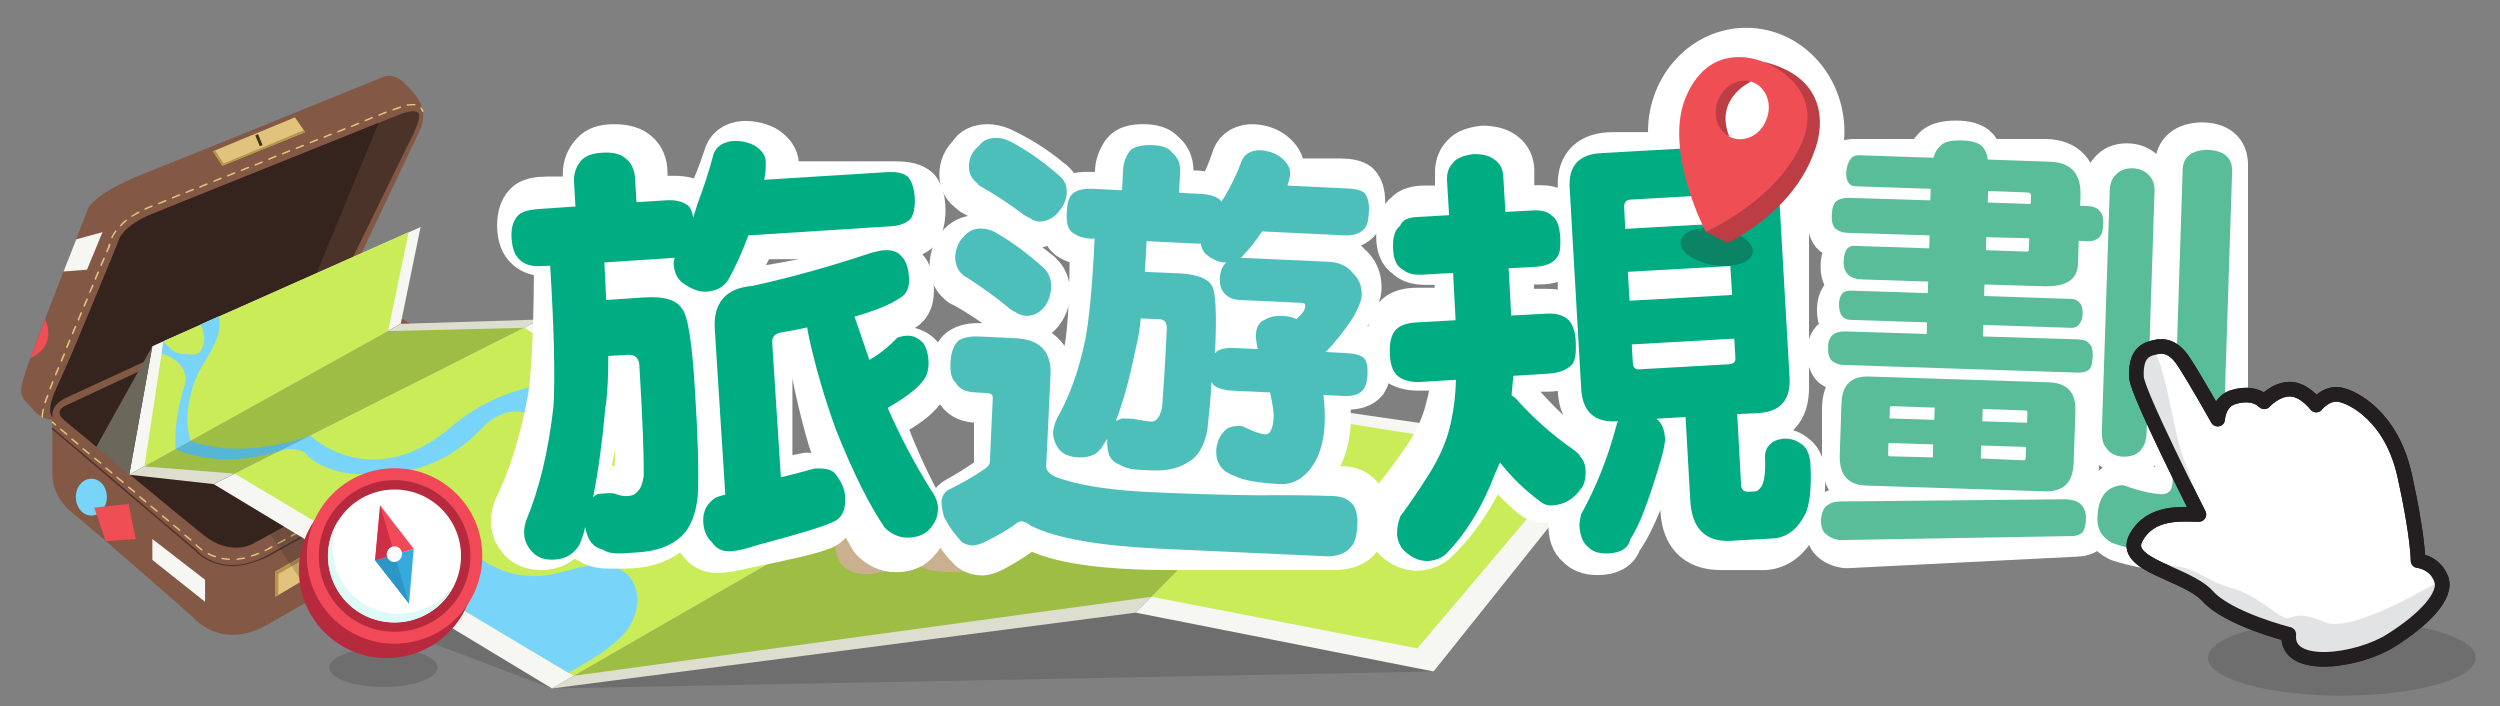
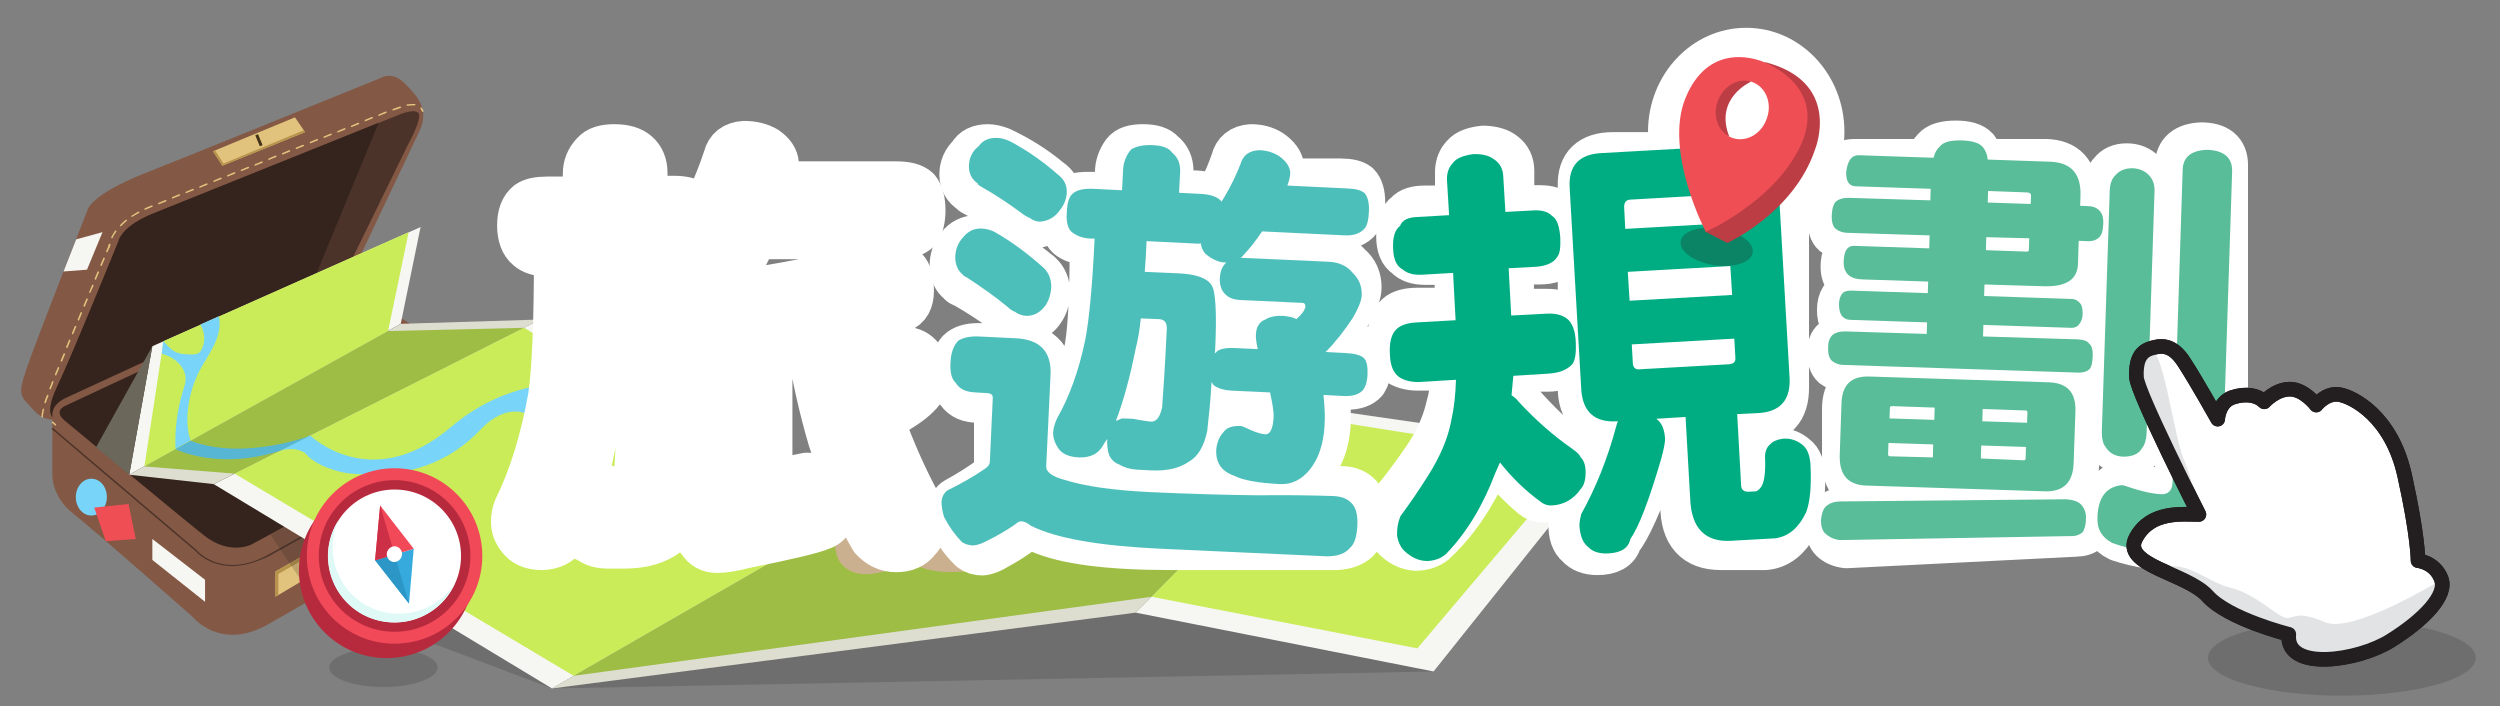
<svg xmlns="http://www.w3.org/2000/svg" version="1.1" id="Layer_1" x="0px" y="0px" viewBox="0 0 692.5 195.6" style="enable-background:new 0 0 692.5 195.6;" xml:space="preserve">
  <rect x="0" y="0" width="692.5" height="195.6" fill="#808080" stroke="none" />
  <style type="text/css">
	.st0{opacity:0.19;fill:#262320;enable-background:new    ;}
	.st1{fill:#FFFFFF;}
	.st2{fill:#835844;}
	.st3{fill:#4C3329;}
	.st4{fill:#35241D;}
	.st5{fill:#E1C37D;}
	.st6{fill:#F6F6F2;}
	.st7{fill:#EF4E55;}
	.st8{fill:#78D5F9;}
	.st9{fill:#B7934B;}
	.st10{fill:#604A23;}
	.st11{fill:#443317;}
	.st12{fill:#DDDDD0;}
	.st13{fill:#6B685B;}
	.st14{fill:#CAEC58;}
	.st15{fill:#9EBD44;}
	.st16{fill:#CBB08F;}
	.st17{fill:#F5E4BB;}
	.st18{fill:#57B6D3;}
	.st19{fill:#FFFFFF;stroke:#FFFFFF;stroke-width:12;stroke-linecap:round;stroke-linejoin:round;stroke-miterlimit:10;}
	.st20{fill:#00AD83;}
	.st21{fill:#4DBFBB;}
	.st22{fill:#58BD98;}
	.st23{opacity:0.3;fill:#262320;enable-background:new    ;}
	.st24{fill:#BD3D44;}
	.st25{fill:#B72A3E;}
	.st26{fill:#F24959;}
	.st27{fill:#DEF9F6;}
	.st28{fill:#36AADD;}
	.st29{fill:#2C97C6;}
	.st30{fill:#CC2F46;}
	.st31{fill:#FFFFFF;stroke:#231F20;stroke-width:4.046;stroke-linecap:round;stroke-linejoin:round;stroke-miterlimit:10;}
	.st32{fill:#E2E3E4;}
	.st33{fill:none;stroke:#231F20;stroke-width:4.046;stroke-linecap:round;stroke-linejoin:round;stroke-miterlimit:10;}
</style>
  <ellipse class="st0" cx="106.2" cy="184.9" rx="15" ry="5.4" />
  <ellipse class="st0" cx="648.7" cy="182.2" rx="37.1" ry="10.5" />
  <ellipse class="st1" cx="483.7" cy="36.5" rx="27.2" ry="28.8" />
  <g>
    <g>
      <g>
        <path class="st2" d="M92.3,81.1l-73.9,34.4c0,0-4.9,2.6-8.9-1.7s-4.6-4.2-2.3-11.2s17-44.3,17-44.3s0.5-4.2,15.9-10.3     s65.6-26.5,65.6-26.5s2.9-1.9,6.4,1.6s7,7.2,4,13.4c-3,6.2-18.9,39.9-18.9,39.9S96.3,79.2,92.3,81.1z" />
        <path class="st3" d="M15.8,116.3c0,0-4.2-0.3,0-9.1c4.2-8.8,17.1-40.4,17.1-40.4s0.6-4.1,9.7-7.7C51.6,55.5,110,32,110,32     s4.3-2,5.8-0.8c1.5,1.2-2.8,8.9-2.8,8.9L93.2,80.6C93.2,80.6,20,114.6,15.8,116.3z" />
        <path class="st4" d="M42.5,59.1c-9,3.6-9.7,7.7-9.7,7.7S20,98.4,15.8,107.2c-4.2,8.8,0,9.1,0,9.1C19,115,64.1,94.1,83.9,84.9     l21-50.9C90.5,39.8,49.9,56.1,42.5,59.1z" />
        <path class="st5" d="M11.7,115.7c-0.1,0-0.2-0.1-0.2-0.1c0,0,0-0.2,0-0.4c0-0.4,0.1-1,0.3-1.8c0-0.1,0.1-0.2,0.3-0.2     s0.2,0.1,0.1,0.3c-0.2,0.9-0.3,1.4-0.3,1.7c0,0.2,0,0.2,0,0.2C11.9,115.5,11.8,115.6,11.7,115.7     C11.7,115.7,11.7,115.7,11.7,115.7z M12.5,111.7C12.4,111.7,12.4,111.7,12.5,111.7c-0.2,0-0.2-0.2-0.2-0.3     c0.2-0.6,0.4-1.3,0.7-1.9c0-0.1,0.2-0.2,0.3-0.1c0.1,0,0.2,0.2,0.1,0.3c-0.3,0.7-0.5,1.3-0.7,1.9     C12.6,111.7,12.5,111.7,12.5,111.7z M13.9,107.9C13.8,107.9,13.8,107.9,13.9,107.9c-0.2-0.1-0.2-0.2-0.2-0.3l0-0.1     c0.2-0.5,0.5-1.1,0.7-1.8c0-0.1,0.2-0.2,0.3-0.1s0.2,0.2,0.1,0.3c-0.3,0.7-0.5,1.4-0.7,1.8l0,0.1C14,107.8,13.9,107.9,13.9,107.9     z M15.4,104C15.4,104,15.4,104,15.4,104c-0.2-0.1-0.2-0.2-0.2-0.3l0.8-1.9c0-0.1,0.2-0.2,0.3-0.1c0.1,0,0.1,0.2,0.1,0.3l-0.8,1.9     C15.6,104,15.5,104,15.4,104z M17,100.2C16.9,100.2,16.9,100.2,17,100.2c-0.2-0.1-0.2-0.2-0.2-0.3l0.8-1.9c0-0.1,0.2-0.2,0.3-0.1     c0.1,0,0.1,0.2,0.1,0.3l-0.8,1.9C17.1,100.2,17,100.2,17,100.2z M18.5,96.4C18.5,96.4,18.5,96.4,18.5,96.4     c-0.2-0.1-0.2-0.2-0.2-0.3l0.8-1.9c0-0.1,0.2-0.2,0.3-0.1c0.1,0,0.1,0.2,0.1,0.3l-0.8,1.9C18.7,96.4,18.6,96.4,18.5,96.4z      M20.1,92.6C20.1,92.6,20.1,92.6,20.1,92.6c-0.2-0.1-0.2-0.2-0.2-0.3l0.8-1.9c0-0.1,0.2-0.2,0.3-0.1c0.1,0,0.2,0.2,0.1,0.3     l-0.8,1.9C20.3,92.6,20.2,92.6,20.1,92.6z M21.7,88.8C21.7,88.8,21.6,88.8,21.7,88.8c-0.2-0.1-0.2-0.2-0.2-0.3l0.8-1.9     c0-0.1,0.2-0.2,0.3-0.1c0.1,0,0.2,0.2,0.1,0.3l-0.8,1.9C21.8,88.8,21.8,88.8,21.7,88.8z M23.3,85C23.2,85,23.2,85,23.3,85     c-0.2-0.1-0.2-0.2-0.2-0.3l0.8-1.9c0-0.1,0.2-0.2,0.3-0.1c0.1,0,0.2,0.2,0.1,0.3l-0.8,1.9C23.4,85,23.3,85,23.3,85z M24.9,81.2     C24.8,81.2,24.8,81.2,24.9,81.2c-0.2-0.1-0.2-0.2-0.2-0.3l0.8-1.9c0-0.1,0.2-0.2,0.3-0.1c0.1,0,0.2,0.2,0.1,0.3L25,81.1     C25,81.2,24.9,81.2,24.9,81.2z M26.4,77.5C26.4,77.5,26.4,77.4,26.4,77.5c-0.2-0.1-0.2-0.2-0.2-0.3l0.8-1.9     c0-0.1,0.2-0.2,0.3-0.1c0.1,0,0.2,0.2,0.1,0.3l-0.8,1.9C26.6,77.4,26.5,77.5,26.4,77.5z M28,73.7C28,73.7,28,73.6,28,73.7     c-0.2-0.1-0.2-0.2-0.2-0.3l0.8-1.9c0-0.1,0.2-0.2,0.3-0.1c0.1,0,0.2,0.2,0.1,0.3l-0.8,1.9C28.2,73.6,28.1,73.7,28,73.7z      M29.6,69.9C29.6,69.9,29.6,69.8,29.6,69.9c-0.2-0.1-0.2-0.2-0.2-0.3l0.3-0.7c0.2-0.5,0.3-0.7,0.3-0.8c0-0.1,0-0.2,0.1-0.4     c0-0.1,0.1-0.2,0.3-0.2s0.2,0.1,0.2,0.3c-0.1,0.3-0.1,0.4-0.1,0.4h0c0,0.1-0.1,0.4-0.4,0.9l-0.3,0.7     C29.8,69.8,29.7,69.9,29.6,69.9z M31,66C31,66,31,66,31,66c-0.2-0.1-0.2-0.2-0.2-0.3c0.3-0.6,0.7-1.2,1.1-1.8     c0.1-0.1,0.2-0.1,0.3,0c0.1,0.1,0.1,0.2,0,0.3c-0.4,0.6-0.8,1.1-1,1.7C31.2,66,31.1,66,31,66z M33.4,62.7c0,0-0.1,0-0.1-0.1     c-0.1-0.1-0.1-0.2,0-0.3c0.5-0.5,1-1,1.5-1.4c0.1-0.1,0.2-0.1,0.3,0s0.1,0.2,0,0.3c-0.5,0.4-1,0.9-1.5,1.4     C33.5,62.7,33.5,62.7,33.4,62.7z M36.6,60.1c-0.1,0-0.1,0-0.2-0.1c-0.1-0.1,0-0.2,0.1-0.3c0.6-0.4,1.2-0.7,1.8-1.1     c0.1,0,0.2,0,0.3,0.1c0,0.1,0,0.2-0.1,0.3c-0.6,0.3-1.2,0.7-1.8,1C36.7,60.1,36.6,60.1,36.6,60.1z M40.2,58.1     c-0.1,0-0.2,0-0.2-0.1c0-0.1,0-0.2,0.1-0.3c0.3-0.1,0.6-0.3,0.9-0.4l1-0.4c0.1,0,0.2,0,0.3,0.1c0,0.1,0,0.2-0.1,0.3l-1,0.4     C40.8,57.9,40.5,58,40.2,58.1C40.2,58.1,40.2,58.1,40.2,58.1z M44,56.6c-0.1,0-0.2,0-0.2-0.1c0-0.1,0-0.2,0.1-0.3l1.9-0.8     c0.1,0,0.2,0,0.3,0.1c0,0.1,0,0.2-0.1,0.3L44,56.6C44,56.6,44,56.6,44,56.6z M47.8,55c-0.1,0-0.2,0-0.2-0.1c0-0.1,0-0.2,0.1-0.3     l1.9-0.8c0.1,0,0.2,0,0.3,0.1c0,0.1,0,0.2-0.1,0.3L47.8,55C47.9,55,47.8,55,47.8,55z M51.6,53.5c-0.1,0-0.2,0-0.2-0.1     c0-0.1,0-0.2,0.1-0.3l1.9-0.8c0.1,0,0.2,0,0.3,0.1c0,0.1,0,0.2-0.1,0.3L51.6,53.5C51.7,53.5,51.7,53.5,51.6,53.5z M55.4,52     c-0.1,0-0.2,0-0.2-0.1c0-0.1,0-0.2,0.1-0.3l1.9-0.8c0.1,0,0.2,0,0.3,0.1c0,0.1,0,0.2-0.1,0.3L55.4,52C55.5,52,55.5,52,55.4,52z      M59.3,50.4c-0.1,0-0.2,0-0.2-0.1c0-0.1,0-0.2,0.1-0.3l1.9-0.8c0.1,0,0.2,0,0.3,0.1c0,0.1,0,0.2-0.1,0.3L59.3,50.4     C59.3,50.4,59.3,50.4,59.3,50.4z M63.1,48.9c-0.1,0-0.2,0-0.2-0.1c0-0.1,0-0.2,0.1-0.3l1.9-0.8c0.1,0,0.2,0,0.3,0.1     c0,0.1,0,0.2-0.1,0.3L63.1,48.9C63.1,48.9,63.1,48.9,63.1,48.9z M66.9,47.4c-0.1,0-0.2,0-0.2-0.1c0-0.1,0-0.2,0.1-0.3l1.9-0.8     c0.1,0,0.2,0,0.3,0.1c0,0.1,0,0.2-0.1,0.3L66.9,47.4C66.9,47.4,66.9,47.4,66.9,47.4z M70.7,45.9c-0.1,0-0.2,0-0.2-0.1     c0-0.1,0-0.2,0.1-0.3l1.9-0.8c0.1,0,0.2,0,0.3,0.1c0,0.1,0,0.2-0.1,0.3L70.7,45.9C70.8,45.8,70.7,45.9,70.7,45.9z M74.5,44.3     c-0.1,0-0.2,0-0.2-0.1c0-0.1,0-0.2,0.1-0.3l1.9-0.8c0.1,0,0.2,0,0.3,0.1c0,0.1,0,0.2-0.1,0.3L74.5,44.3     C74.6,44.3,74.5,44.3,74.5,44.3z M78.3,42.8c-0.1,0-0.2,0-0.2-0.1c0-0.1,0-0.2,0.1-0.3l1.9-0.8c0.1,0,0.2,0,0.3,0.1     c0,0.1,0,0.2-0.1,0.3L78.3,42.8C78.4,42.8,78.4,42.8,78.3,42.8z M82.1,41.3c-0.1,0-0.2,0-0.2-0.1c0-0.1,0-0.2,0.1-0.3l1.9-0.8     c0.1,0,0.2,0,0.3,0.1c0,0.1,0,0.2-0.1,0.3L82.1,41.3C82.2,41.3,82.2,41.3,82.1,41.3z M86,39.7c-0.1,0-0.2,0-0.2-0.1     c0-0.1,0-0.2,0.1-0.3l1.9-0.8c0.1,0,0.2,0,0.3,0.1c0,0.1,0,0.2-0.1,0.3L86,39.7C86,39.7,86,39.7,86,39.7z M89.8,38.2     c-0.1,0-0.2,0-0.2-0.1c0-0.1,0-0.2,0.1-0.3l1.9-0.8c0.1,0,0.2,0,0.3,0.1c0,0.1,0,0.2-0.1,0.3L89.8,38.2     C89.8,38.2,89.8,38.2,89.8,38.2z M93.6,36.7c-0.1,0-0.2,0-0.2-0.1c0-0.1,0-0.2,0.1-0.3l1.9-0.8c0.1,0,0.2,0,0.3,0.1     c0,0.1,0,0.2-0.1,0.3L93.6,36.7C93.6,36.7,93.6,36.7,93.6,36.7z M97.4,35.2c-0.1,0-0.2,0-0.2-0.1c0-0.1,0-0.2,0.1-0.3l1.9-0.8     c0.1,0,0.2,0,0.3,0.1c0,0.1,0,0.2-0.1,0.3L97.4,35.2C97.5,35.2,97.4,35.2,97.4,35.2z M101.2,33.6c-0.1,0-0.2,0-0.2-0.1     c0-0.1,0-0.2,0.1-0.3l1.9-0.8c0.1,0,0.2,0,0.3,0.1c0,0.1,0,0.2-0.1,0.3L101.2,33.6C101.3,33.6,101.3,33.6,101.2,33.6z M105,32.1     c-0.1,0-0.2,0-0.2-0.1c0-0.1,0-0.2,0.1-0.3l1.9-0.8c0.1,0,0.2,0,0.3,0.1c0,0.1,0,0.2-0.1,0.3L105,32.1     C105.1,32.1,105.1,32.1,105,32.1z M117.1,31c-0.1,0-0.2,0-0.2-0.1c-0.1-0.3-0.3-0.5-0.4-0.8c-0.1-0.1-0.1-0.2,0-0.3     c0.1-0.1,0.2-0.1,0.3,0c0.2,0.3,0.4,0.5,0.5,0.9C117.4,30.8,117.3,30.9,117.1,31C117.2,31,117.2,31,117.1,31z M108.9,30.6     c-0.1,0-0.2,0-0.2-0.1c0-0.1,0-0.2,0.1-0.3l1.1-0.4c0,0,0.3-0.1,0.9-0.3c0.1,0,0.2,0,0.3,0.1c0,0.1,0,0.2-0.1,0.3     c-0.5,0.2-0.8,0.3-0.8,0.3L108.9,30.6C108.9,30.6,108.9,30.6,108.9,30.6z M112.8,29.3c-0.1,0-0.2-0.1-0.2-0.2     c0-0.1,0.1-0.2,0.2-0.2c0.8-0.1,1.5-0.1,2.1-0.1c0.1,0,0.2,0.1,0.2,0.2c0,0.1-0.1,0.2-0.2,0.2C114.3,29.2,113.6,29.2,112.8,29.3     C112.8,29.3,112.8,29.3,112.8,29.3z" />
        <polygon class="st6" points="21.1,66.3 28.4,64.3 24.1,74.7 17.6,75.2    " />
-         <path class="st7" d="M8.4,99.2c0,0,7.5-2.8,4.1-10.8L8.4,99.2z" />
      </g>
      <path class="st2" d="M14.5,115.1v16.3c0,0-0.3,6.1,5.7,10.8s33.2,28.7,33.2,28.7s7.7,9.7,21.1,1.9c13.4-7.8,59.3-33.7,59.3-33.7    s8.1-4.1,8.1-10.3c0.1-6.2,0.7-15.7,0.7-15.7s0.7-2.5,0-4.5s-6.1-4.7-6.1-4.7L95.9,78.7c0,0-4.9-2.1-9.4,0s-68,31.4-68,31.4    S14.3,111.7,14.5,115.1z" />
      <path class="st8" d="M29.6,137.7c0,2.8-1.9,5.1-4.3,5.1s-4.3-2.3-4.3-5.1s1.9-5.1,4.3-5.1S29.6,134.8,29.6,137.7z" />
      <polygon class="st7" points="26.1,140.6 35.6,139.6 37.6,149.3 29.3,149.9   " />
      <polygon class="st6" points="42.2,149.3 56.8,160.6 56.8,166.7 42.2,155.1   " />
      <path class="st4" d="M18.1,112.4L87.4,80c0,0,3.6-2.2,8.2,0.4c4.6,2.6,43.2,26.2,43.2,26.2s5.9,3.6-0.8,7.2s-68.3,37-68.3,37    s-6,3.2-13.2-2.5c-7.2-5.7-38.7-31.9-38.7-31.9S14.7,114,18.1,112.4z" />
      <polygon class="st5" points="76.3,158.3 76.3,165.3 85.9,159.6 85.9,152.8   " />
      <polygon class="st5" points="93,149.2 93,153.9 99.5,150.1 99.5,145.5   " />
      <polygon class="st5" points="113.2,137.8 113.2,142.5 119.8,138.7 119.8,134.1   " />
      <polygon class="st5" points="125,129.3 125,136.2 134.6,130.6 134.6,123.7   " />
      <path class="st3" d="M64.3,156.8c-6.6,0-10.1-4.1-10.2-4.2l-39.7-33.7c-0.1-0.1-0.1-0.2,0-0.3c0.1-0.1,0.2-0.1,0.3,0l39.8,33.8    c0,0.1,1.8,2.1,5.1,3.3c3.1,1.1,8.1,1.6,14.8-2.1c13-7.1,67.6-37.9,68.1-38.2c0.1-0.1,0.2,0,0.3,0.1s0,0.2-0.1,0.3    c-0.6,0.3-55.1,31-68.1,38.2C70.5,156,67.1,156.8,64.3,156.8z" />
      <g>
        <path class="st5" d="M15.3,117.9c0,0-0.1,0-0.1-0.1l-0.8-0.7c-0.1-0.1-0.1-0.2,0-0.3c0.1-0.1,0.2-0.1,0.3,0l0.8,0.7     c0.1,0.1,0.1,0.2,0,0.3C15.4,117.9,15.3,117.9,15.3,117.9z" />
-         <path class="st5" d="M63.6,155.1L63.6,155.1c-0.7,0-1.4-0.1-2.1-0.2c-0.1,0-0.2-0.1-0.2-0.2c0-0.1,0.1-0.2,0.2-0.2     c0.7,0.1,1.3,0.2,2,0.2c0.1,0,0.2,0.1,0.2,0.2C63.8,155,63.7,155.1,63.6,155.1z M65.7,155.1c-0.1,0-0.2-0.1-0.2-0.2     c0-0.1,0.1-0.2,0.2-0.2c0.7-0.1,1.3-0.2,2-0.3c0.1,0,0.2,0.1,0.2,0.2s-0.1,0.2-0.2,0.2C67,154.9,66.4,155,65.7,155.1     C65.7,155.1,65.7,155.1,65.7,155.1z M59.6,154.4C59.6,154.4,59.5,154.4,59.6,154.4c-0.7-0.2-1.4-0.5-2-0.8     c-0.1-0.1-0.1-0.2-0.1-0.3s0.2-0.1,0.3-0.1c0.6,0.3,1.2,0.6,1.9,0.8c0.1,0,0.2,0.1,0.1,0.3C59.7,154.3,59.7,154.4,59.6,154.4z      M69.7,154.2c-0.1,0-0.2-0.1-0.2-0.1c0-0.1,0-0.2,0.1-0.3c0.6-0.2,1.3-0.4,1.9-0.7c0.1,0,0.2,0,0.3,0.1c0,0.1,0,0.2-0.1,0.3     C71,153.8,70.4,154,69.7,154.2C69.7,154.2,69.7,154.2,69.7,154.2z M73.5,152.7c-0.1,0-0.2,0-0.2-0.1c-0.1-0.1,0-0.2,0.1-0.3     c0.3-0.1,0.6-0.3,0.9-0.5l0.9-0.5c0.1-0.1,0.2,0,0.3,0.1c0.1,0.1,0,0.2-0.1,0.3l-0.9,0.5C74.2,152.3,73.9,152.5,73.5,152.7     C73.5,152.7,73.5,152.7,73.5,152.7z M55.9,152.5c0,0-0.1,0-0.1,0c-0.8-0.6-1.3-1.1-1.6-1.4c-0.1-0.1-0.1-0.2,0-0.3     c0.1-0.1,0.2-0.1,0.3,0c0.2,0.3,0.8,0.8,1.5,1.3c0.1,0.1,0.1,0.2,0.1,0.3C56.1,152.5,56,152.5,55.9,152.5z M77.1,150.7     c-0.1,0-0.1,0-0.2-0.1c-0.1-0.1,0-0.2,0.1-0.3l1.8-1c0.1-0.1,0.2,0,0.3,0.1c0.1,0.1,0,0.2-0.1,0.3L77.1,150.7     C77.1,150.7,77.1,150.7,77.1,150.7z M52.8,149.8c-0.1,0-0.1,0-0.1-0.1l-1.6-1.3c-0.1-0.1-0.1-0.2,0-0.3c0.1-0.1,0.2-0.1,0.3,0     l1.6,1.3c0.1,0.1,0.1,0.2,0,0.3C52.9,149.8,52.9,149.8,52.8,149.8z M80.7,148.7c-0.1,0-0.1,0-0.2-0.1c-0.1-0.1,0-0.2,0.1-0.3     l1.8-1c0.1-0.1,0.2,0,0.3,0.1s0,0.2-0.1,0.3L80.7,148.7C80.7,148.7,80.7,148.7,80.7,148.7z M49.7,147.1c0,0-0.1,0-0.1-0.1     l-1.6-1.3c-0.1-0.1-0.1-0.2,0-0.3c0.1-0.1,0.2-0.1,0.3,0l1.6,1.3c0.1,0.1,0.1,0.2,0,0.3C49.8,147.1,49.8,147.1,49.7,147.1z      M84.3,146.7c-0.1,0-0.1,0-0.2-0.1c-0.1-0.1,0-0.2,0.1-0.3l1.8-1c0.1-0.1,0.2,0,0.3,0.1s0,0.2-0.1,0.3L84.3,146.7     C84.3,146.7,84.3,146.7,84.3,146.7z M87.9,144.7c-0.1,0-0.1,0-0.2-0.1c-0.1-0.1,0-0.2,0.1-0.3l1.8-1c0.1-0.1,0.2,0,0.3,0.1     s0,0.2-0.1,0.3L87.9,144.7C87.9,144.7,87.9,144.7,87.9,144.7z M46.6,144.5c0,0-0.1,0-0.1-0.1l-1.6-1.3c-0.1-0.1-0.1-0.2,0-0.3     c0.1-0.1,0.2-0.1,0.3,0l1.6,1.3c0.1,0.1,0.1,0.2,0,0.3C46.7,144.5,46.6,144.5,46.6,144.5z M91.5,142.7c-0.1,0-0.1,0-0.2-0.1     c-0.1-0.1,0-0.2,0.1-0.3l1.8-1c0.1-0.1,0.2,0,0.3,0.1s0,0.2-0.1,0.3L91.5,142.7C91.5,142.7,91.5,142.7,91.5,142.7z M43.4,141.8     c0,0-0.1,0-0.1-0.1l-1.6-1.3c-0.1-0.1-0.1-0.2,0-0.3c0.1-0.1,0.2-0.1,0.3,0l1.6,1.3c0.1,0.1,0.1,0.2,0,0.3     C43.6,141.8,43.5,141.8,43.4,141.8z M95,140.7c-0.1,0-0.1,0-0.2-0.1c-0.1-0.1,0-0.2,0.1-0.3l1.8-1c0.1-0.1,0.2,0,0.3,0.1     s0,0.2-0.1,0.3L95,140.7C95.1,140.7,95.1,140.7,95,140.7z M40.3,139.2c0,0-0.1,0-0.1-0.1l-1.6-1.3c-0.1-0.1-0.1-0.2,0-0.3     c0.1-0.1,0.2-0.1,0.3,0l1.6,1.3c0.1,0.1,0.1,0.2,0,0.3C40.4,139.1,40.4,139.2,40.3,139.2z M98.6,138.7c-0.1,0-0.1,0-0.2-0.1     c-0.1-0.1,0-0.2,0.1-0.3l1.8-1c0.1-0.1,0.2,0,0.3,0.1s0,0.2-0.1,0.3L98.6,138.7C98.7,138.6,98.7,138.7,98.6,138.7z M102.2,136.6     c-0.1,0-0.1,0-0.2-0.1c-0.1-0.1,0-0.2,0.1-0.3l1.8-1c0.1-0.1,0.2,0,0.3,0.1s0,0.2-0.1,0.3L102.2,136.6     C102.3,136.6,102.3,136.6,102.2,136.6z M37.2,136.5c0,0-0.1,0-0.1-0.1l-1.6-1.3c-0.1-0.1-0.1-0.2,0-0.3c0.1-0.1,0.2-0.1,0.3,0     l1.6,1.3c0.1,0.1,0.1,0.2,0,0.3C37.3,136.5,37.2,136.5,37.2,136.5z M105.8,134.6c-0.1,0-0.1,0-0.2-0.1c-0.1-0.1,0-0.2,0.1-0.3     l1.8-1c0.1-0.1,0.2,0,0.3,0.1s0,0.2-0.1,0.3L105.8,134.6C105.9,134.6,105.8,134.6,105.8,134.6z M34,133.8c0,0-0.1,0-0.1-0.1     l-1.6-1.3c-0.1-0.1-0.1-0.2,0-0.3c0.1-0.1,0.2-0.1,0.3,0l1.6,1.3c0.1,0.1,0.1,0.2,0,0.3C34.2,133.8,34.1,133.8,34,133.8z      M109.4,132.6c-0.1,0-0.1,0-0.2-0.1c-0.1-0.1,0-0.2,0.1-0.3l1.8-1c0.1-0.1,0.2,0,0.3,0.1s0,0.2-0.1,0.3L109.4,132.6     C109.5,132.6,109.4,132.6,109.4,132.6z M30.9,131.2c0,0-0.1,0-0.1-0.1l-1.6-1.3c-0.1-0.1-0.1-0.2,0-0.3c0.1-0.1,0.2-0.1,0.3,0     l1.6,1.3c0.1,0.1,0.1,0.2,0,0.3C31,131.2,31,131.2,30.9,131.2z M113,130.6c-0.1,0-0.1,0-0.2-0.1c-0.1-0.1,0-0.2,0.1-0.3l1.8-1     c0.1-0.1,0.2,0,0.3,0.1s0,0.2-0.1,0.3L113,130.6C113.1,130.6,113,130.6,113,130.6z M116.6,128.6c-0.1,0-0.1,0-0.2-0.1     c-0.1-0.1,0-0.2,0.1-0.3l1.8-1c0.1-0.1,0.2,0,0.3,0.1s0,0.2-0.1,0.3l-1.8,1C116.6,128.6,116.6,128.6,116.6,128.6z M27.8,128.5     c0,0-0.1,0-0.1-0.1l-1.6-1.3c-0.1-0.1-0.1-0.2,0-0.3c0.1-0.1,0.2-0.1,0.3,0l1.6,1.3c0.1,0.1,0.1,0.2,0,0.3     C27.9,128.5,27.8,128.5,27.8,128.5z M120.2,126.6c-0.1,0-0.1,0-0.2-0.1c-0.1-0.1,0-0.2,0.1-0.3l1.8-1c0.1-0.1,0.2,0,0.3,0.1     s0,0.2-0.1,0.3l-1.8,1C120.2,126.6,120.2,126.6,120.2,126.6z M24.6,125.9c0,0-0.1,0-0.1-0.1l-1.6-1.3c-0.1-0.1-0.1-0.2,0-0.3     c0.1-0.1,0.2-0.1,0.3,0l1.6,1.3c0.1,0.1,0.1,0.2,0,0.3C24.8,125.8,24.7,125.9,24.6,125.9z M123.8,124.6c-0.1,0-0.1,0-0.2-0.1     c-0.1-0.1,0-0.2,0.1-0.3l1.8-1c0.1-0.1,0.2,0,0.3,0.1s0,0.2-0.1,0.3l-1.8,1C123.8,124.5,123.8,124.6,123.8,124.6z M21.5,123.2     c0,0-0.1,0-0.1-0.1l-1.6-1.3c-0.1-0.1-0.1-0.2,0-0.3c0.1-0.1,0.2-0.1,0.3,0l1.6,1.3c0.1,0.1,0.1,0.2,0,0.3     C21.6,123.2,21.6,123.2,21.5,123.2z M127.3,122.5c-0.1,0-0.1,0-0.2-0.1c-0.1-0.1,0-0.2,0.1-0.3l1.8-1c0.1-0.1,0.2,0,0.3,0.1     s0,0.2-0.1,0.3l-1.8,1C127.4,122.5,127.4,122.5,127.3,122.5z M18.4,120.5c0,0-0.1,0-0.1-0.1l-1.6-1.3c-0.1-0.1-0.1-0.2,0-0.3     c0.1-0.1,0.2-0.1,0.3,0l1.6,1.3c0.1,0.1,0.1,0.2,0,0.3C18.5,120.5,18.4,120.5,18.4,120.5z M130.9,120.5c-0.1,0-0.1,0-0.2-0.1     c-0.1-0.1,0-0.2,0.1-0.3l1.8-1c0.1-0.1,0.2,0,0.3,0.1s0,0.2-0.1,0.3l-1.8,1C131,120.5,131,120.5,130.9,120.5z M134.5,118.5     c-0.1,0-0.1,0-0.2-0.1c-0.1-0.1,0-0.2,0.1-0.3l1.8-1c0.1-0.1,0.2,0,0.3,0.1s0,0.2-0.1,0.3l-1.8,1     C134.6,118.5,134.5,118.5,134.5,118.5z M138.1,116.5c-0.1,0-0.1,0-0.2-0.1c-0.1-0.1,0-0.2,0.1-0.3l1.8-1c0.1-0.1,0.2,0,0.3,0.1     s0,0.2-0.1,0.3l-1.8,1C138.2,116.5,138.1,116.5,138.1,116.5z" />
        <path class="st5" d="M141.6,114.5c-0.1,0-0.1,0-0.2-0.1c-0.1-0.1,0-0.2,0.1-0.3l0.9-0.5c0.1-0.1,0.2,0,0.3,0.1s0,0.2-0.1,0.3     l-0.9,0.5C141.7,114.5,141.6,114.5,141.6,114.5z" />
      </g>
      <path class="st4" d="M94.9,150.8c0,0,1-1.9,3.1-1.7c0,0,0.2,6,4.3,4.9s15.3-6.3,13.5-14.4c0,0,1-2.5,2.5-1.9c0,0,2.2,9.1-4.8,13.8    s-11.9,8.9-16.4,5.4C97.2,156.9,95.2,155.7,94.9,150.8z" />
      <polygon class="st9" points="77.1,164.8 77.1,159 85.9,153.9 85.9,152.8 76.3,158.3 76.3,165.3   " />
      <polygon class="st9" points="125,136.2 125,129.3 134.6,123.7 134.6,125 125.8,130 125.9,135.7   " />
-       <polygon class="st9" points="93,153.9 93,149.2 99.5,145.5 99.5,146.1 93.5,149.7 93.5,153.6   " />
      <polygon class="st9" points="113.2,142.5 113.9,142.1 113.9,138 119.8,134.7 119.8,134.1 113.2,137.8   " />
      <polygon class="st5" points="59,41.9 61.6,45.9 84.5,36.6 81.7,32.5   " />
      <polygon class="st9" points="59,41.9 61.6,45.9 84.5,36.6 84.1,36.1 61.9,45.3 59.6,41.7   " />
      <rect x="71.3" y="37.2" transform="matrix(0.922 -0.387 0.387 0.922 -9.429 30.775)" class="st10" width="0.8" height="3.3" />
      <rect x="71.4" y="37.3" transform="matrix(0.926 -0.378 0.378 0.926 -9.389 29.995)" class="st11" width="0.7" height="3.1" />
    </g>
    <polygon class="st0" points="152.9,190.7 397.1,186 446,124.8 236.5,142.5  " />
    <polygon class="st0" points="152.9,190.7 86.7,165.7 74.9,148.1 83.4,143.5  " />
    <polygon class="st6" points="59.2,134.1 152.9,190.7 236.5,142.5 149.7,88.5  " />
    <polygon class="st12" points="152.9,190.7 314.6,169.7 370,113.8 236.5,142.5  " />
    <polygon class="st6" points="314.6,169.7 397.1,186 446,124.8 370,113.8  " />
    <polygon class="st12" points="59.2,134.1 35.8,131.5 111,89.7 149.7,88.5  " />
    <polygon class="st6" points="35.8,131.5 42.2,95.9 116.5,62.9 111,89.7  " />
    <polygon class="st13" points="42.2,95.9 26.6,123.9 35.8,131.5  " />
    <polygon class="st14" points="45.3,94.5 40,129.2 107.5,91.7 113.2,64.3  " />
    <path class="st8" d="M55.2,102.8c1.2-2.2,2.6-4.3,3.8-6.6s2-4.8,1.8-7.3c0-0.3-0.1-0.8-0.2-1.3l-5.1,2.3c1.1,1.8,1.4,4.1,0.7,6.1   c-0.3,0.8-0.7,1.6-1.4,1.9c-0.6,0.3-1.3,0.3-2,0.3c-1.6-0.1-3.3-0.1-4.7-1c-1-0.6-1.8-1.7-2.7-2.5c0-0.1-0.1-0.1-0.2-0.1L44.8,98   c0.9,0.2,1.8,0.6,2.6,1c2,1.2,3.9,3.2,4,5.6c0.1,1.2-0.3,2.4-0.7,3.6c-1.6,5.2-2.3,10.7-2.1,16.1l4.2-2.3c-0.7-1.8-0.9-3.8-0.9-5.7   C51.9,111.7,53.1,107,55.2,102.8z" />
    <polygon class="st15" points="40,129.2 65,131.2 145.2,90.8 107.5,91.7  " />
    <polygon class="st14" points="65,131.2 158.9,187.2 232.4,144.9 145.2,90.8  " />
    <path class="st8" d="M85.9,120.6c0,0,16.9,16.5,39-2.3s47.6-10.5,47.6-10.5l3.6,2.2c0,0-17.4-3-22.2,1c-4.8,4,6.1,9.8,11.9,7.2   c5.8-2.6,19.2-2.7,19.2-2.7l4.6,2.8c0,0-12.3,0.8-20.6,4.2c-8.4,3.4-17.9,0.1-22.1-7.3c0,0-5.9-4.5-13.9,3.9   c-8,8.4-19.5,13.8-36.7,12c0,0-8.1-1.2-11.6-5.4c0,0-2.1-2.2-7.1-0.9L85.9,120.6z" />
-     <path class="st8" d="M162.9,183.2c4.4-2.7,8.9-5.6,11.6-9.9s3-10.7-0.8-14.2c-2.8-2.6-7-3-10.8-2.4s-7.3,2-11.1,2.6   c-5.3,0.8-10.8-0.1-15.5-2.6c-3.6-1.9-6.7-4.7-10.5-6.2c-6.1-2.5-14.8-1.1-19.3,3.9c-0.3,0.4-0.6,0.7-0.8,1.1l51.8,30.9   c0.1-0.1,0.2-0.1,0.3-0.2C159.6,185.2,161.2,184.2,162.9,183.2z" />
    <polygon class="st15" points="158.9,187.2 319,165.3 367.4,116.4 232.4,144.9  " />
    <polygon class="st14" points="319,165.3 392.6,179.6 436.8,127.4 367.4,116.4  " />
    <path class="st16" d="M232.5,155.4c1.3,2.1,3.7,3.4,6.2,3.6s5-0.3,7.3-1c2.3-0.7,4.6-1.6,7-1.3c1.2,0.1,2.4,0.5,3.5,0.9   c6.3,1.7,13.1,0.8,19.2-1.6c6.1-2.3,11.6-6,16.9-9.8c4.6-3.3,9.1-6.8,14.3-9.3c6.1-3,12.9-4.4,19.6-5.8c3.1-0.6,6.3-1.3,9.4-1.3   c1.8,0,3.6,0.2,5.4-0.1c3.6-0.6,6.5-3.2,8.6-6.1c0.9-1.3,1.7-2.6,2.4-4l-120.1,25.3l-1.1,0.7c0.1,1,0.1,2.1,0.1,3.1   C231.3,150.9,231.3,153.4,232.5,155.4z" />
    <path class="st17" d="M240.1,154.1c6.9,3.7,15.1-5.6,22.6-3.1c1.1,0.4,2,0.9,3.1,1.3c5.4,1.8,10.5-2.7,14.8-6.4   c6.2-5.3,13.2-9.7,21-12c8.1-2.4,16.8-2.5,25-4.3c6.2-1.3,12.5-3.9,17-8.2l-107.6,22.7c-0.1,0.4-0.1,0.8-0.1,1.1   C235.7,148.7,237.1,152.5,240.1,154.1z" />
    <path class="st18" d="M48.6,124.4c0,0,11.6,6,28.9,0.5l8.4-4.2c0,0-18.3,7-33.1,1.4L48.6,124.4z" />
  </g>
  <g>
    <path class="st19" d="M170.2,40.4c2.9,0,5.1,0.7,6.4,1.9c1.5,1.3,2.3,3.2,2.3,5.6v6.8h8c2.4,0,4.3,0.5,5.7,1.5   c1,0.6,1.5,1.8,1.7,3.8c0.5-1.2,1-2.5,1.5-3.8c2-4.4,3.7-8.6,5-12.6c0.6-2.5,2.4-3.9,5.3-4.1c2.4,0,4.5,0.5,6.2,1.5   c1.9,1.3,2.9,2.8,3,4.4c0,1.5-0.2,3.3-0.7,5.3h33.7c2.8,0,4.8,0.5,6,1.6c1,1.2,1.6,3.2,1.6,6c0,2.4-0.5,4.3-1.3,5.6   c-1.3,1.3-3.4,1.9-6.2,1.9h-39.2c-2.1,4.7-4.2,8.6-6.2,11.7c-1.3,2.1-3.5,3.2-6.6,3.2c-1.9,0-4.1-1-6.4-2.9   c-1.4-1.2-2.1-3.1-2.1-5.6c0-0.4,0.1-0.9,0.4-1.5c-0.4,0-0.9,0-1.3,0h-18.2c0,3.6,0,7.1-0.1,10.4H179c5.7,0,9.2,1.3,10.4,3.8   c1.5,1.8,2.2,9.3,2.2,22.7c0,12.6-0.4,22.3-1.1,29.1c-0.8,5.3-2.6,9-5.3,11.2c-3,2.4-7.1,3.6-12.3,3.6h-4.4c-2.3,0-4.1-0.5-5.3-1.5   c-1.8-0.6-3-1.7-3.6-3.4c-0.3-1-0.6-2-0.7-3c-0.6,1.9-1.2,3.4-1.9,4.7c-1.6,2.4-4,3.6-7,3.6c-2.9,0-5.1-1-6.4-2.9   c-1.1-1.4-1.6-2.9-1.6-4.6c0-1.1,0.2-2.3,0.7-3.6c4.2-8.5,7.4-18.8,9.6-31.1c1.1-8,1.6-21,1.6-39.1h-2.2c-2.5,0-4.4-0.6-5.6-1.7   c-1.6-1.3-2.4-3.5-2.4-6.5c0-2.9,0.8-5,2.4-6.3c1.1-0.8,2.9-1.2,5.6-1.2h10.2v-6.8c0-2.2,0.8-4.1,2.3-5.7   C165.4,41,167.4,40.4,170.2,40.4z M161.7,135.4c0.5-0.4,1-0.7,1.6-0.9h2.8c0.5,0,1,0.1,1.6,0.2c1.5,0.6,2.7,1,3.8,1   c1.2,0,2.1-0.4,2.8-1.2c0.8-0.6,1.4-2,1.8-4c0.5-5.5,0.7-15.7,0.7-30.7c0-2.1-1.1-3.2-3.2-3.2h-5.2c-0.3,5.7-0.9,10.4-1.7,14.2   C165.2,120.4,163.6,128.6,161.7,135.4z M223.4,131.4c3,0,4.9,0.6,5.8,1.9c1.4,2,2.1,4,2.2,6.1c0,3.9-1.3,6.2-3.9,7   c-2.3,1-9.4,2.7-21.4,5.1c-3,0.8-5.5,1.2-7.5,1.2c-2.2,0-3.8-0.9-5-2.8c-1.4-1.5-2.1-3.4-2.1-5.7c0-2.9,1.3-5.1,3.9-6.6   c0.8-0.2,1.7-0.4,2.7-0.6V91.4c0-7.4,3.7-11.3,11.2-11.4c11.4-1.8,22.6-4.1,33.5-7c1.7-0.3,2.9-0.5,3.6-0.5c2.1,0,3.6,0.7,4.6,1.9   c1.1,1.1,1.7,3.2,1.7,6.1s-1,4.8-3.2,5.6c-2.4,1.5-6.6,2.9-12.6,4.3c1.1,4.2,2.2,8.3,3.3,12.3c3.1-1.5,5.8-3.4,8.1-5.7   c1-0.2,1.9-0.4,2.7-0.4c1.7,0,3.2,0.8,4.4,2.3c0.8,1.4,1.2,3.1,1.2,5.2c0,2.4-0.7,4.3-2.2,5.6c-1.8,1.9-5.1,4.1-10,6.6   c3.1,8.4,6.5,16.2,10.4,23.3c1.1,1.9,1.7,3.5,1.7,4.9c0,2.1-0.7,3.9-2.1,5.3c-1.4,1.8-3.4,2.7-6.2,2.7c-2.6,0-4.9-1.1-6.8-3.2   c-3.8-6.4-7.7-15.6-11.6-27.6c-2.7-9.2-4.6-18-5.9-26.3c-0.2-1.1-0.3-2-0.4-2.8c-2.2,0.3-4.4,0.6-6.8,0.8c-2.1,0.1-3.2,1-3.2,2.7   v37.4C216.9,132.7,220.1,132.1,223.4,131.4z" />
    <path class="st19" d="M271,95.5h10.2c6.8,0,10.2,3.2,10.2,9.7v25.3c0,1.6,1.7,2.8,5.2,3.5c5.7,1.5,13.6,2.3,23.7,2.3   c10.8,0,20.8-0.2,30.2-0.5c7.9-0.5,14.9-0.7,20.8-0.7c2.2,0,3.9,0.6,5.1,1.7c1.3,1.1,1.9,3,1.9,5.8c0,3.3-0.6,5.5-1.7,6.6   c-1.2,1.6-3.3,2.5-6.3,2.7h-46.1c-17.2,0-29.3-1.6-36.3-4.7c-1-0.7-1.9-1.1-2.8-1.1c-0.4,0-1,0.4-1.7,1.1c-2,1.5-4.4,3.1-7.2,4.6   c-1.4,0.9-2.7,1.4-4,1.6c-1.3,0-2.4-0.3-3.3-1c-1.9-1.8-3.6-4-5.1-6.6c-0.6-1.7-0.9-3.1-0.9-4.1c0-1.3,0.5-2.4,1.6-3.3   c4-2.2,7.3-4.3,10.1-6.4c0.8-0.6,1.2-1.3,1.2-2.2v-17.5c0-0.8-0.5-1.2-1.5-1.2H271c-2.7,0-4.5-0.8-5.6-2.4c-1.1-1-1.7-2.8-1.7-5.6   c0-2.5,0.6-4.5,1.8-5.9C266.7,96,268.6,95.5,271,95.5z M270.5,65.6c1.3,0,2.5,0.3,3.6,0.8c5,2.6,9.7,5.7,14.1,9.3   c1.5,1.4,2.2,3.1,2.2,5.1c0,1.9-0.4,3.5-1.2,4.8c-1.3,2.2-3.1,3.3-5.3,3.4c-1.1,0-2.2-0.3-3.2-1c-0.8-0.2-1.5-0.7-2.2-1.3   c-3.5-2.6-7.3-5.1-11.5-7.5c-0.7-0.2-1.2-0.5-1.3-0.8c-1.5-1.1-2.2-2.8-2.2-4.8s0.6-3.9,1.9-5.5C266.7,66.5,268.4,65.6,270.5,65.6z    M273.7,40.4c1,0,2.3,0.3,3.6,0.8c4.9,2.3,9.4,5.1,13.6,8.6c1.8,1.2,2.7,2.8,2.7,4.8c0,1.7-0.6,3.3-1.7,4.8c-1.3,2-3.1,3.2-5.3,3.4   c-1.1,0-2.1-0.3-2.8-0.8c-0.8-0.2-1.7-0.7-2.5-1.3c-3.5-2.3-7.3-4.6-11.5-6.8c-0.5-0.2-0.8-0.5-0.9-0.7c-1.8-1.1-2.7-2.8-2.7-4.8   c0-2.2,0.8-4,2.4-5.5C269.5,41.2,271.2,40.4,273.7,40.4z M316.6,40.4c2.8,0,4.6,0.6,5.6,1.8c1.6,1.2,2.4,3,2.4,5.2v5.8h5.8   c2.6,0,4.5,0.5,5.7,1.5c0.2,0.2,0.3,0.3,0.4,0.5c0.3-0.4,0.6-0.9,0.9-1.5c1.7-3.2,3-6.3,4-9.2c0.6-2.5,2.3-3.9,5.1-4.1   c2.2,0,4,0.5,5.6,1.5c1.9,1.3,3,2.8,3.2,4.4c0,1-0.2,2.3-0.6,3.6h16.6c2.4,0,4,0.4,4.9,1.1c1,1,1.5,2.7,1.5,5c0,2.4-0.4,4.1-1.1,5   c-1.1,1.4-2.9,2.1-5.2,2.1h-23.1c-1.5,2.5-3.1,4.8-4.9,6.8c-0.2,0.4-0.5,0.7-0.7,0.7h24.3c3,0,5.3,0.9,6.9,2.8   c1.9,1.6,2.8,3.7,2.8,6.2c0,1.5-0.7,3.6-2.2,6.3c-2.1,3.6-4.5,6.9-7,9.7h5.6c2.4,0,4.1,0.4,5,1.1c0.9,0.7,1.3,2.3,1.3,4.7   c0,1.8-0.4,3.2-1.1,4.3c-1,1.2-2.8,1.8-5.2,1.8h-5.6c0.5,3.1,0.7,5.9,0.7,8.5c-0.1,5.2-1.3,9.3-3.5,12.4c-2.2,2.9-4.8,4.4-7.9,4.4   c-6,0-10.3-0.6-12.9-1.7c-3.6-1.1-5.3-3.4-5.3-7c0.1-2,0.7-3.6,1.8-4.8c0.7-1.2,2.3-1.9,4.7-1.9c0.3,0,1.3,0.3,2.8,1   c1.6,0.7,3,1,4,1c1.5,0,2.2-1.8,2.2-5.3c0-1.1-0.5-3.2-1.3-6.3h-10.8c-1.9,0-3.5-0.4-4.7-1.2c-0.3-0.2-0.6-0.6-0.7-1   c-0.1,5.5-0.3,10-0.6,13.6c-0.7,4.3-2.3,7.2-4.7,8.7c-2.5,1.9-6,2.9-10.3,2.9h-3.9c-1.9,0-3.6-0.4-5-1.2c-1.4-0.4-2.4-1.3-3-2.6   c-0.5-1.3-0.7-2.8-0.7-4.4c-0.5,0.7-0.9,1.4-1.2,2.1c-1.2,2.3-3.3,3.4-6.3,3.4c-2.8,0-4.8-0.8-6-2.3c-1-1.5-1.6-2.9-1.6-4.3   c0-1.3,0.3-2.7,1-4.1c3.1-5.9,5.3-13.2,6.7-21.8c0.9-5.7,1.3-15.1,1.3-28.2h-1c-2.3,0-4.1-0.6-5.5-1.7c-1-0.9-1.6-2.7-1.6-5.3   c0-2.8,0.5-4.5,1.6-5.3c1-1,2.9-1.5,5.5-1.5h8v-5.8c0-1.9,0.6-3.8,1.9-5.6C312.2,40.9,314,40.4,316.6,40.4z M310.1,117.1   c0.6-0.3,1.2-0.6,1.7-0.7h2.7c0.5,0,0.9,0,1.3,0.1c1.8,0.2,3.1,0.4,4,0.4c0.6,0,1.2-0.2,1.7-0.7c0.5-0.5,0.9-1.6,1.2-3.3   c0.2-3.9,0.2-11.1,0.2-21.7c0-1.8-0.7-2.7-2.2-2.7h-5.1c-0.2,3.2-0.5,6-1,8.4C313.4,104.8,311.8,111.6,310.1,117.1z M336.5,97.2   c0.2-0.2,0.4-0.4,0.6-0.6c1-0.7,2.5-1.1,4.7-1.1h6.5c-0.5-1.8-0.7-3.2-0.7-4.1c0-2,0.8-3.4,2.4-4.1c1.3-0.8,3-1.2,5.1-1.2   c1.5,0.1,2.7,0.3,3.5,0.7c1.5-1.5,2.3-2.7,2.3-3.6c0-0.7-0.3-1-1-1h-17.2c-1.8,0-3.2-0.5-4.3-1.5s-1.6-2.4-1.6-4.4   c0-1.9,0.5-3.3,1.6-4.4H338c-1.6,0-3.4-0.7-5.3-2.2c-0.7-0.7-1.2-1.7-1.5-2.8c-0.2,0.1-0.5,0.1-0.7,0.1h-14.3c0,3,0,5.8-0.1,8.5   h9.1c5,0,8.2,1,9.6,2.9c1.2,1.5,1.8,7.4,1.8,17.8L336.5,97.2L336.5,97.2z" />
    <path class="st19" d="M394.8,57.4h8.7v-10c0.1-1.9,0.7-3.3,1.8-4.4c1-1.2,2.9-1.9,5.7-2.2c2.6,0.1,4.5,0.7,5.7,1.7   c1.5,1.1,2.3,2.8,2.3,4.8v10h7.5c2.6,0,4.4,0.6,5.3,1.8c1.3,0.8,1.9,2.9,1.9,6.2c0,2.6-0.4,4.3-1.1,5.1c-1.1,1.6-3.2,2.4-6.2,2.4   h-7.5V86h9.5c2.6,0,4.6,0.6,6,1.7c1.4,1.1,2.1,3.4,2.1,6.8c0,2.6-0.4,4.5-1.2,5.7c-1.5,1.5-3.7,2.3-6.8,2.3h-9.7   c-0.3,2.2-0.6,4-0.9,5.3c0.8,0.6,1.4,1.2,1.8,1.8c4.5,5.3,9.1,10,14.1,14c1.3,1.1,2,1.9,2.2,2.4c0.8,1,1.2,2.2,1.2,3.6   c0,2.4-0.5,4.1-1.6,5.1c-2.2,2.8-4.9,4.1-8.1,4.1c-1.1,0-2.1-0.4-3-1.1c-4.2-3.5-7.8-7.4-10.8-11.7c-0.6,1.1-1,2-1.5,2.8   c-3.9,8.8-8.8,16-14.8,21.6c-1.4,1.1-3.2,1.7-5.3,1.7c-2.4-0.2-4.5-1.3-6.3-3.3c-0.9-1-1.5-2.4-1.7-4.3c0-1.8,0.4-3.6,1.2-5.3   c2.8-3.3,5.6-7,8.5-11.2c3.5-4.9,5.8-9.8,7-14.6c1-3.6,1.6-7.3,1.9-11.2h-10c-2.4,0-4.3-0.6-5.8-1.7c-1.5-1.1-2.2-3.2-2.2-6.3   c0-3.3,0.7-5.6,2.2-6.9c1.2-1.1,3.2-1.6,5.8-1.6h10.7V72.9h-8.7c-2.4,0-4.1-0.6-5.2-1.8c-1.5-0.9-2.3-2.8-2.3-5.7   c0-3.2,0.8-5.3,2.3-6.3C390.5,57.9,392.2,57.4,394.8,57.4z M446.8,42.6h39.3c6,0,9,3,9,9v55.8c0,6.3-3,9.5-9,9.5H480v19.9   c0,1.1,0.7,1.7,2.2,1.7h1.7c0.4,0,1-0.4,1.7-1.2c1-1.5,1.5-4.3,1.5-8.5c0.2-1.3,0.7-2.3,1.6-3c0.9-0.9,2.1-1.3,3.8-1.3   c1.9,0,3.5,0.6,4.9,1.8c1.4,1,2.1,2.9,2.2,5.7c0,6-0.6,10.4-1.9,13.2c-2.2,4.1-5.1,6.4-8.7,6.7h-12.4c-7.1,0-10.7-4-10.7-11.9   v-23.1h-8.1c1.4,1.1,2.1,2.8,2.1,5.3c0,1.2-0.5,3.1-1.3,5.6c-4,11.5-7.3,18.8-9.8,21.9c-0.6,2.4-2.8,3.6-6.3,3.6   c-2.4,0-4.3-0.7-5.5-2.1c-1.4-1.1-2.1-3.1-2.1-5.9c0-0.7,0.2-1.8,0.7-3.3c4.5-7.2,8.2-15,10.9-23.4c0.2-0.8,0.5-1.4,0.7-1.7h-0.2   c-6.3,0-9.5-3.2-9.5-9.5V51.5C437.3,45.6,440.5,42.6,446.8,42.6z M452.1,63.9h28.4v-5.8c0-1.5-0.6-2.2-1.9-2.2h-24.8   c-1.1,0-1.7,0.7-1.7,2.2L452.1,63.9L452.1,63.9z M452.1,83.8h28.4v-8h-28.4V83.8z M478.6,103c1.3,0,1.9-0.6,1.9-1.7V96h-28.4v5.3   c0,1.1,0.6,1.7,1.7,1.7C453.8,103,478.6,103,478.6,103z" />
    <path class="st19" d="M573.5,138c2,0,3.5,0.5,4.5,1.5c0.9,1.1,1.3,2.4,1.3,3.9c0,1.4-0.2,2.6-0.7,3.5c-0.9,0.9-2.1,1.3-3.6,1.3   l-63.6,3.2c-1.7-0.2-3.1-0.8-4.1-1.8c-0.7-0.7-1.1-1.9-1.2-3.5c0.1-2,0.6-3.4,1.6-4.1c0.9-0.7,2.1-1.1,3.5-1.2L573.5,138z    M513.3,44.5H534c0.2-1.3,0.8-2.4,1.7-3.3c1-1.2,3-1.8,6.1-1.8c2.9,0,4.8,0.6,5.8,1.7c0.7,0.9,1.2,2,1.5,3.4h17.5   c5.7,0.1,8.5,3.2,8.5,9.2v2.7h2.2c1.3,0,2.3,0.3,3,1c0.9,0.7,1.3,2,1.3,3.9c0,1.8-0.3,3-0.8,3.5c-0.8,0.9-2,1.3-3.5,1.3H575v6.3   c0,4.4-3,6.6-9,6.6h-16.8v3.2h24c1,0,1.7,0.3,2.3,0.8c0.7,0.6,1.1,1.6,1.1,3c0,1.3-0.3,2.3-0.8,2.9c-0.5,0.8-1.3,1.2-2.5,1.2h-24   v3.2h26.2c1.6,0,2.7,0.4,3.3,1.1c0.7,0.5,1.1,1.6,1.1,3.3c0,1.8-0.2,2.9-0.6,3.5c-0.7,0.9-1.9,1.3-3.8,1.3h-64.3   c-1.4,0-2.5-0.3-3.4-1c-0.8-0.7-1.2-1.9-1.2-3.9c0-1.6,0.4-2.8,1.2-3.4c0.7-0.7,1.9-1,3.4-1h22.6v-3.2h-21.4c-0.9,0-1.7-0.3-2.3-1   c-0.6-0.7-0.8-1.7-0.8-3.2c0-1.4,0.3-2.4,0.8-3.2c0.5-0.5,1.3-0.7,2.3-0.7h21.4v-3.2h-18.2c-3.6,0-5.3-1.6-5.3-4.8   c0-2.9,0.9-4.4,2.7-4.4h20.9v-3.6h-22.6c-1.4,0-2.5-0.3-3.4-1c-0.8-0.7-1.2-1.9-1.2-3.9c0-1.8,0.4-3.1,1.2-3.9c0.7-0.7,1.9-1,3.4-1   h22.6v-3.2h-20.9c-1.7,0-2.6-1.3-2.7-3.9C510.2,46.1,511.2,44.5,513.3,44.5z M518.2,105.7H568c5,0,7.5,2.5,7.5,7.5v14.6   c0,5.3-2.5,8-7.5,8h-49.8c-5,0-7.5-2.7-7.5-8v-14.6C510.7,108.2,513.2,105.7,518.2,105.7z M524,117.1h12.4v-3.4h-11.7   c-0.5,0-0.7,0.2-0.7,0.5V117.1z M536.4,127.5v-3.6H524v3.2c0,0.3,0.2,0.5,0.7,0.5L536.4,127.5L536.4,127.5z M549.3,53.2v3.2h11.9   v-2.2c0-0.7-0.4-1-1.2-1L549.3,53.2L549.3,53.2z M549.3,66.1v3.6h11.4c0.3,0,0.5-0.2,0.5-0.5v-3.2L549.3,66.1L549.3,66.1z    M549.8,113.7v3.4h12.4v-2.9c0-0.3-0.2-0.5-0.5-0.5H549.8z M561.7,127.5c0.3,0,0.5-0.2,0.5-0.5v-3.2h-12.4v3.6L561.7,127.5   L561.7,127.5z M609.7,39.9c4.6,0,7,1.9,7,5.8v95.4c0,3.2-1,5.8-2.9,7.6c-2.3,2.4-5.4,3.5-9.2,3.5c-6.4,0-12.3-0.9-17.7-2.7   c-2.9-1.4-4.4-3.7-4.4-7c0-5.4,2.1-8.4,6.3-9c0.4,0,1,0.1,1.7,0.4c3.2,1.1,6.3,1.7,9.2,1.8c2.1,0,3.2-1.1,3.2-3.4V45.7   C603,42.1,605.3,40.1,609.7,39.9z M589.1,45.7c2,0,3.6,0.7,4.7,1.9c1,1,1.6,2.5,1.6,4.4v67c0,1.8-0.4,3.2-1.2,4.1   c-0.9,1.6-2.6,2.4-5.1,2.4c-2.1,0-3.7-0.8-4.8-2.4c-0.8-1-1.2-2.3-1.2-4.1V52c0-1.9,0.5-3.3,1.6-4.4   C585.6,46.4,587.1,45.7,589.1,45.7z" />
  </g>
  <g>
-     <path class="st20" d="M166.7,42.3c2.9-0.2,5.1,0.3,6.5,1.5c1.6,1.2,2.5,3,2.7,5.4l0.4,6.8l8-0.5c2.4-0.2,4.4,0.2,5.8,1.1   c1,0.5,1.6,1.7,1.9,3.7c0.4-1.2,0.8-2.5,1.2-3.8c1.7-4.5,3.1-8.8,4.2-12.9c0.5-2.5,2.2-4,5.1-4.5c2.4-0.2,4.5,0.2,6.3,1.1   c2,1.2,3.1,2.6,3.3,4.2c0.1,1.5,0,3.3-0.4,5.4l33.7-2.1c2.8-0.2,4.8,0.2,6,1.2c1.1,1.1,1.8,3.1,2,5.8c0.1,2.4-0.2,4.3-1,5.7   c-1.2,1.4-3.2,2.2-6,2.3l-39.1,2.5c-1.8,4.8-3.6,8.8-5.4,12c-1.2,2.2-3.3,3.4-6.3,3.6c-1.9,0.1-4.1-0.7-6.6-2.5   c-1.4-1.1-2.3-2.9-2.4-5.4c0-0.4,0.1-0.9,0.3-1.5c-0.4,0-0.9,0.1-1.3,0.1l-18.2,1.2c0.2,3.6,0.4,7.1,0.5,10.4l10.3-0.7   c5.7-0.4,9.3,0.7,10.7,3.1c1.6,1.7,2.8,9.2,3.6,22.5c0.8,12.6,1.1,22.3,0.8,29.1c-0.5,5.3-2,9.1-4.6,11.5c-2.8,2.6-6.8,4.1-12,4.4   l-4.4,0.3c-2.3,0.1-4.1-0.2-5.4-1.1c-1.8-0.4-3.1-1.5-3.9-3.2c-0.4-0.9-0.7-1.9-0.9-3c-0.4,1.9-1,3.5-1.6,4.9   c-1.5,2.5-3.7,3.9-6.8,4.1c-2.9,0.2-5.1-0.6-6.6-2.5c-1.1-1.3-1.8-2.8-1.9-4.5c-0.1-1.1,0.1-2.3,0.5-3.7c3.7-8.8,6.2-19.3,7.6-31.6   c0.5-8.1,0.2-21.1-0.9-39.1l-2.2,0.1c-2.5,0.2-4.4-0.3-5.7-1.3c-1.7-1.2-2.6-3.3-2.8-6.4c-0.2-2.9,0.5-5.1,2-6.5   c1-0.9,2.8-1.4,5.5-1.6l10.2-0.7l-0.4-6.8c-0.1-2.2,0.5-4.1,1.9-5.8C162,43.2,164,42.5,166.7,42.3z M164.3,137.7   c0.5-0.4,1-0.8,1.5-0.9l2.8-0.2c0.5,0,1,0,1.6,0.1c1.5,0.6,2.8,0.8,3.8,0.7c1.2-0.1,2.1-0.5,2.7-1.4c0.8-0.7,1.3-2.1,1.6-4.1   c0.1-5.5-0.3-15.8-1.2-30.7c-0.1-2.1-1.3-3.1-3.4-2.9l-5.2,0.3c0,5.7-0.2,10.4-0.8,14.3C166.8,122.5,165.7,130.8,164.3,137.7z    M225.6,129.8c3-0.2,5,0.3,5.9,1.6c1.5,1.9,2.4,3.9,2.6,5.9c0.3,3.9-0.9,6.3-3.4,7.3c-2.2,1.1-9.2,3.3-21,6.4   c-2.9,1-5.4,1.6-7.4,1.7c-2.2,0.1-3.9-0.7-5.1-2.5c-1.5-1.4-2.3-3.3-2.4-5.6c-0.2-2.9,1-5.2,3.5-6.8c0.8-0.3,1.7-0.6,2.6-0.8   l-2.9-45.7c-0.5-7.4,3-11.5,10.4-12.1c11.3-2.5,22.3-5.6,33-9.2c1.7-0.4,2.9-0.7,3.6-0.7c2.1-0.1,3.7,0.4,4.7,1.7   c1.2,1.1,1.9,3,2.1,5.9c0.2,2.9-0.8,4.8-2.8,5.8c-2.3,1.6-6.4,3.3-12.3,5c1.4,4.1,2.8,8.1,4.1,12c3-1.7,5.5-3.8,7.8-6.2   c1-0.3,1.8-0.5,2.6-0.5c1.7-0.1,3.2,0.6,4.5,2c0.9,1.3,1.4,3,1.5,5.1c0.1,2.4-0.5,4.3-1.8,5.7c-1.6,2.1-4.8,4.4-9.5,7.2   c3.6,8.2,7.6,15.7,11.9,22.6c1.3,1.8,1.9,3.4,2,4.7c0.1,2.1-0.4,3.9-1.7,5.5c-1.3,1.9-3.3,2.9-6,3.1c-2.6,0.2-4.9-0.7-7-2.7   c-4.2-6.1-8.7-15.1-13.4-26.8c-3.3-9-5.8-17.7-7.6-25.9c-0.2-1-0.4-2-0.5-2.8c-2.2,0.5-4.4,0.9-6.7,1.3c-2.1,0.2-3.1,1.2-3,2.9   l2.4,37.3C219.2,131.5,222.4,130.7,225.6,129.8z" />
    <path class="st21" d="M271.1,93.2l10.2,0.5c6.8,0.3,10,3.7,9.7,10.2l-1.2,25.2c-0.1,1.6,1.6,2.9,5,3.8c5.7,1.8,13.5,2.9,23.5,3.4   c10.8,0.5,20.8,0.8,30.2,0.9c7.9-0.1,14.9,0,20.8,0.2c2.2,0.1,3.9,0.7,5,1.9c1.2,1.1,1.8,3.1,1.7,5.9c-0.1,3.3-0.8,5.5-2,6.5   c-1.3,1.6-3.4,2.4-6.4,2.4l-46.1-2.1c-17.1-0.8-29.1-2.9-36-6.4c-0.9-0.8-1.9-1.2-2.7-1.2c-0.4,0-1,0.3-1.8,1   c-2.1,1.4-4.5,2.9-7.4,4.3c-1.4,0.8-2.8,1.3-4.1,1.4c-1.3-0.1-2.4-0.4-3.2-1.1c-1.8-1.9-3.4-4.1-4.8-6.8c-0.5-1.7-0.7-3.1-0.7-4.2   c0.1-1.3,0.6-2.4,1.7-3.2c4.1-2,7.5-4,10.4-6c0.8-0.5,1.3-1.2,1.3-2.1l0.8-17.5c0-0.8-0.4-1.2-1.4-1.3l-3.4-0.2   c-2.7-0.1-4.5-1-5.5-2.7c-1.1-1-1.6-2.9-1.4-5.7c0.1-2.5,0.8-4.5,2.1-5.9C266.8,93.5,268.7,93.1,271.1,93.2z M272,63.3   c1.3,0.1,2.5,0.4,3.6,1c4.9,2.8,9.4,6.2,13.6,10c1.4,1.4,2,3.2,2,5.2c-0.1,1.9-0.6,3.5-1.4,4.8c-1.4,2.1-3.2,3.2-5.5,3.2   c-1.1-0.1-2.2-0.4-3.1-1.1c-0.8-0.3-1.5-0.8-2.1-1.4c-3.4-2.8-7.1-5.4-11.2-8.1c-0.7-0.3-1.1-0.6-1.3-0.9c-1.4-1.2-2-2.8-2-4.9   c0.1-2.1,0.8-3.9,2.2-5.4C268.2,64,269.9,63.2,272,63.3z M276.3,38.2c1,0,2.3,0.4,3.6,1c4.7,2.5,9.1,5.6,13.2,9.2   c1.7,1.3,2.5,3,2.4,5c-0.1,1.7-0.7,3.3-1.9,4.8c-1.4,2-3.2,3-5.5,3.2c-1.1,0-2-0.4-2.8-1c-0.8-0.3-1.6-0.8-2.5-1.5   c-3.4-2.5-7.1-5-11.2-7.3c-0.5-0.3-0.8-0.5-0.8-0.8c-1.7-1.2-2.5-2.9-2.4-5c0.1-2.2,1-4,2.7-5.3C272.2,38.9,273.9,38.1,276.3,38.2z    M319.2,40.2c2.8,0.1,4.6,0.8,5.5,2.1c1.6,1.3,2.3,3.1,2.2,5.3l-0.3,5.8l5.8,0.3c2.6,0.1,4.5,0.7,5.6,1.7c0.1,0.2,0.3,0.3,0.3,0.5   c0.3-0.4,0.6-0.9,0.9-1.4c1.9-3.2,3.3-6.2,4.4-9c0.7-2.5,2.4-3.8,5.3-3.9c2.2,0.1,4,0.7,5.5,1.7c1.9,1.4,2.9,2.9,3,4.5   c0,1-0.3,2.3-0.8,3.6l16.6,0.8c2.3,0.1,3.9,0.5,4.8,1.3c0.9,1.1,1.3,2.8,1.2,5c-0.1,2.4-0.5,4.1-1.3,4.9c-1.2,1.3-3,1.9-5.3,1.8   l-23-1.1c-1.6,2.4-3.3,4.6-5.2,6.6c-0.3,0.4-0.5,0.6-0.8,0.7l24.3,1.1c3,0.1,5.3,1.2,6.8,3.1c1.8,1.7,2.6,3.8,2.5,6.3   c-0.1,1.4-0.9,3.5-2.5,6.2c-2.3,3.5-4.8,6.7-7.5,9.4l5.6,0.3c2.4,0.1,4.1,0.6,4.9,1.3c0.9,0.8,1.2,2.4,1.1,4.8   c-0.1,1.8-0.5,3.2-1.3,4.2c-1.1,1.2-2.9,1.7-5.3,1.6l-5.6-0.3c0.3,3.1,0.5,5.9,0.3,8.5c-0.3,5.2-1.7,9.2-4.1,12.2   c-2.3,2.8-5,4.1-8.1,4c-6-0.3-10.2-1-12.8-2.3c-3.5-1.2-5.2-3.6-5-7.3c0.2-2,0.9-3.6,2-4.8c0.8-1.2,2.4-1.8,4.8-1.7   c0.3,0,1.2,0.4,2.7,1.1c1.6,0.7,2.9,1.1,4,1.2c1.5,0.1,2.3-1.7,2.4-5.2c0-1.1-0.3-3.3-1-6.4l-10.8-0.5c-1.9-0.1-3.5-0.6-4.7-1.4   c-0.3-0.3-0.5-0.6-0.7-1c-0.3,5.5-0.8,10-1.2,13.6c-0.9,4.3-2.6,7.1-5.1,8.5c-2.6,1.8-6.1,2.6-10.4,2.4l-3.9-0.2   c-1.9-0.1-3.6-0.6-4.9-1.4c-1.4-0.5-2.3-1.4-2.9-2.7c-0.4-1.3-0.6-2.8-0.5-4.4c-0.5,0.7-1,1.4-1.3,2c-1.3,2.2-3.5,3.2-6.5,3.1   c-2.8-0.1-4.8-1-5.8-2.6c-1-1.5-1.4-2.9-1.4-4.3c0.1-1.3,0.5-2.7,1.2-4.1c3.3-5.8,5.9-12.9,7.7-21.5c1.1-5.7,2-15.1,2.6-28.1l-1,0   c-2.3-0.1-4.1-0.8-5.4-1.9c-1-0.9-1.5-2.7-1.3-5.4c0.1-2.8,0.7-4.5,1.8-5.3c1.1-0.9,2.9-1.3,5.5-1.2l8,0.4l0.3-5.8   c0.1-1.9,0.8-3.8,2.2-5.5C314.8,40.5,316.7,40.1,319.2,40.2z M309.1,116.6c0.7-0.3,1.2-0.5,1.7-0.7l2.7,0.1c0.5,0,0.9,0.1,1.3,0.2   c1.8,0.3,3.1,0.5,4,0.6c0.6,0,1.2-0.2,1.7-0.7s1-1.5,1.4-3.2c0.3-3.9,0.8-11.1,1.3-21.7c0.1-1.8-0.6-2.7-2.1-2.8l-5.1-0.2   c-0.3,3.2-0.8,6-1.4,8.3C313,104.5,311.2,111.1,309.1,116.6z M336.5,97.9c0.3-0.2,0.5-0.4,0.6-0.6c1-0.7,2.6-1,4.8-0.9l6.5,0.3   c-0.4-1.8-0.6-3.2-0.5-4.2c0.1-2,1-3.4,2.6-4c1.3-0.8,3-1.1,5.1-1c1.5,0.2,2.7,0.4,3.5,0.9c1.6-1.4,2.4-2.6,2.5-3.5   c0-0.7-0.3-1-0.9-1l-17.2-0.8c-1.8-0.1-3.2-0.6-4.2-1.7c-1-1-1.5-2.5-1.4-4.4c0.1-1.9,0.7-3.3,1.8-4.3l-0.6,0   c-1.6-0.1-3.4-0.9-5.2-2.4c-0.7-0.8-1.1-1.7-1.3-2.9c-0.3,0.1-0.5,0.1-0.7,0.1l-14.3-0.7c-0.1,3-0.3,5.8-0.5,8.5l9.1,0.4   c5,0.2,8.2,1.3,9.4,3.3c1.1,1.5,1.5,7.5,1,17.9L336.5,97.9z" />
    <path class="st20" d="M392.7,60.1l8.7-0.5l-0.6-9.9c0-1.9,0.5-3.3,1.6-4.5c0.9-1.3,2.8-2.1,5.6-2.5c2.6-0.1,4.5,0.4,5.8,1.4   c1.6,1,2.5,2.6,2.6,4.7l0.6,9.9l7.5-0.4c2.6-0.2,4.4,0.4,5.4,1.5c1.3,0.7,2.1,2.8,2.3,6.1c0.1,2.6-0.1,4.3-0.8,5.2   c-1,1.7-3.1,2.6-6,2.8l-7.5,0.4l0.7,13.1l9.5-0.5c2.6-0.2,4.6,0.3,6,1.4c1.4,1.1,2.3,3.3,2.4,6.7c0.1,2.6-0.1,4.5-0.9,5.8   c-1.4,1.6-3.6,2.5-6.7,2.7l-9.7,0.6c-0.2,2.2-0.4,4-0.5,5.4c0.8,0.5,1.5,1.1,1.9,1.7c4.7,5.1,9.7,9.5,14.9,13.1   c1.4,1,2.1,1.7,2.3,2.3c0.9,0.9,1.3,2.1,1.4,3.6c0.1,2.3-0.3,4.1-1.3,5.2c-2,2.9-4.7,4.4-7.9,4.6c-1.1,0.1-2.2-0.2-3.1-0.9   c-4.4-3.2-8.2-6.9-11.4-11c-0.5,1.1-0.9,2-1.3,2.9c-3.4,9-7.9,16.5-13.6,22.4c-1.3,1.2-3.1,1.9-5.2,2c-2.4,0-4.5-1-6.5-2.9   c-0.9-0.9-1.6-2.3-1.9-4.1c-0.1-1.8,0.2-3.6,0.9-5.4c2.6-3.5,5.2-7.3,7.9-11.6c3.2-5.1,5.3-10.1,6.2-14.9c0.8-3.6,1.2-7.4,1.3-11.3   l-9.9,0.6c-2.3,0.1-4.3-0.3-5.9-1.4c-1.5-1.1-2.4-3.1-2.5-6.2c-0.2-3.3,0.4-5.7,1.8-7c1.1-1.1,3.1-1.8,5.7-1.9l10.7-0.6l-0.7-13.1   l-8.7,0.5c-2.3,0.1-4.1-0.4-5.3-1.5c-1.6-0.8-2.5-2.7-2.6-5.6c-0.2-3.2,0.5-5.4,1.9-6.4C388.4,60.9,390.1,60.2,392.7,60.1z    M443.7,42.4l39.3-2.2c6-0.3,9.1,2.5,9.5,8.5l3.2,55.7c0.4,6.3-2.5,9.6-8.4,10l-6.1,0.3l1.1,19.9c0.1,1.1,0.8,1.7,2.3,1.6l1.7-0.1   c0.4,0,1-0.5,1.6-1.3c0.9-1.5,1.2-4.4,1-8.6c0.1-1.3,0.5-2.3,1.4-3.1c0.8-0.9,2.1-1.4,3.7-1.6c1.9-0.1,3.5,0.4,5,1.5   c1.4,0.9,2.3,2.8,2.5,5.6c0.3,6-0.1,10.4-1.2,13.3c-2,4.2-4.7,6.6-8.4,7.2l-12.4,0.7c-7.1,0.4-10.9-3.4-11.3-11.3l-1.3-23l-8.1,0.5   c1.4,1,2.2,2.7,2.4,5.2c0.1,1.2-0.3,3.1-1,5.7c-3.4,11.7-6.3,19.2-8.6,22.4c-0.5,2.5-2.5,3.8-6.1,4c-2.4,0.1-4.3-0.4-5.6-1.8   c-1.4-1.1-2.2-3-2.4-5.8c0-0.7,0.1-1.8,0.5-3.3c4.1-7.4,7.3-15.4,9.6-24c0.2-0.8,0.4-1.4,0.6-1.7l-0.2,0c-6.3,0.4-9.6-2.6-10-8.9   l-3.2-55.7C434.4,45.9,437.4,42.7,443.7,42.4z M450.2,63.4l28.4-1.6l-0.3-5.8c-0.1-1.5-0.8-2.1-2.1-2.1l-24.7,1.4   c-1.1,0.1-1.7,0.8-1.6,2.3L450.2,63.4z M451.4,83.3l28.4-1.6l-0.5-8l-28.4,1.6L451.4,83.3z M478.9,100.9c1.3-0.1,1.9-0.7,1.8-1.8   l-0.3-5.3L452,95.4l0.3,5.3c0.1,1.1,0.7,1.7,1.8,1.6L478.9,100.9z" />
    <path class="st22" d="M572.2,138.3c2,0.1,3.5,0.6,4.4,1.6c0.9,1.1,1.3,2.4,1.2,3.9c0,1.4-0.3,2.5-0.8,3.5c-0.9,0.9-2.2,1.3-3.7,1.2   l-63.7,1.1c-1.7-0.2-3-0.9-4.1-1.9c-0.7-0.8-1.1-1.9-1.1-3.6c0.2-2,0.7-3.4,1.7-4.1c0.9-0.7,2.1-1.1,3.6-1.1L572.2,138.3z M515,43   l20.6,0.7c0.3-1.3,0.9-2.4,1.8-3.2c1-1.2,3-1.7,6.1-1.6c2.9,0.1,4.8,0.7,5.8,1.9c0.7,0.9,1.2,2.1,1.3,3.4l17.5,0.6   c5.7,0.3,8.4,3.4,8.2,9.5l-0.1,2.7l2.2,0.1c1.3,0,2.3,0.4,3,1.1c0.9,0.8,1.3,2.1,1.2,3.9c-0.1,1.8-0.4,2.9-1,3.5   c-0.8,0.9-2,1.3-3.6,1.2l-2.2-0.1l-0.2,6.3c-0.1,4.4-3.2,6.4-9.2,6.3l-16.7-0.5l-0.1,3.2l24,0.8c1,0,1.7,0.3,2.3,0.9   c0.7,0.6,1,1.6,1,3.1c0,1.3-0.4,2.3-0.9,2.9c-0.5,0.8-1.4,1.2-2.6,1.1l-24-0.8l-0.1,3.2l26.2,0.8c1.6,0.1,2.7,0.4,3.2,1.2   c0.7,0.5,1,1.6,1,3.3c-0.1,1.8-0.3,2.9-0.7,3.5c-0.7,0.9-1.9,1.3-3.8,1.2l-64.3-2.1c-1.4,0-2.5-0.4-3.4-1.1c-0.8-0.7-1.2-2-1.1-3.9   c0-1.6,0.5-2.7,1.3-3.4c0.8-0.6,1.9-0.9,3.4-0.9l22.6,0.7l0.1-3.2l-21.3-0.7c-0.9,0-1.7-0.4-2.3-1.1c-0.5-0.7-0.8-1.7-0.8-3.2   c0-1.4,0.4-2.4,1-3.1c0.5-0.5,1.3-0.7,2.3-0.7l21.3,0.7l0.1-3.2l-18.2-0.6c-3.6-0.1-5.3-1.8-5.2-5c0.1-2.9,1-4.3,2.8-4.3l20.9,0.7   l0.1-3.6l-22.6-0.7c-1.4,0-2.5-0.4-3.4-1.1c-0.8-0.7-1.2-2-1.1-3.9c0.1-1.8,0.5-3.1,1.3-3.8c0.8-0.6,1.9-0.9,3.4-0.9l22.6,0.7   l0.1-3.2l-20.9-0.7c-1.7-0.1-2.6-1.4-2.5-4C511.8,44.5,512.9,42.9,515,43z M517.9,104.3l49.7,1.6c5,0.2,7.4,2.8,7.3,7.8l-0.5,14.6   c-0.2,5.3-2.8,7.9-7.8,7.8l-49.7-1.6c-5-0.2-7.4-2.9-7.3-8.3l0.5-14.6C510.3,106.5,512.9,104.1,517.9,104.3z M523.4,115.9l12.4,0.4   l0.1-3.4l-11.7-0.4c-0.5,0-0.7,0.1-0.7,0.5L523.4,115.9z M535.4,126.7l0.1-3.6l-12.4-0.4l-0.1,3.2c0,0.3,0.2,0.5,0.7,0.5   L535.4,126.7z M550.7,52.9l-0.1,3.2l11.9,0.4l0.1-2.2c0-0.7-0.4-1-1.2-1L550.7,52.9z M550.2,65.7l-0.1,3.6l11.4,0.4   c0.3,0,0.5-0.2,0.5-0.5l0.1-3.2L550.2,65.7z M549.2,113.3l-0.1,3.4l12.4,0.4l0.1-2.9c0-0.3-0.2-0.5-0.5-0.5L549.2,113.3z    M560.6,127.5c0.3,0,0.5-0.2,0.5-0.5l0.1-3.2l-12.4-0.4l-0.1,3.6L560.6,127.5z M611.5,41.5c4.6,0.2,6.9,2.2,6.8,6l-3.1,95.3   c-0.1,3.2-1.2,5.8-3.2,7.6c-2.4,2.3-5.5,3.3-9.3,3.2c-6.4-0.2-12.3-1.3-17.6-3.2c-2.9-1.5-4.3-3.9-4.1-7.2c0.2-5.4,2.4-8.3,6.6-8.8   c0.4,0,1,0.1,1.7,0.4c3.2,1.1,6.3,1.9,9.2,2.1c2.1,0.1,3.2-1,3.3-3.3l2.8-86.6C604.7,43.5,607,41.6,611.5,41.5z M590.7,46.6   c2,0.1,3.6,0.8,4.7,2.1c1,1.1,1.5,2.6,1.4,4.4l-2.2,67c-0.1,1.8-0.5,3.1-1.3,4.1c-0.9,1.6-2.7,2.3-5.2,2.3   c-2.1-0.1-3.7-0.9-4.8-2.6c-0.8-1-1.1-2.4-1.1-4.2l2.2-67c0.1-1.9,0.6-3.3,1.7-4.3C587.2,47.2,588.7,46.6,590.7,46.6z" />
  </g>
  <ellipse transform="matrix(0.157 -0.988 0.988 0.157 333.074 527.511)" class="st23" cx="475.6" cy="68.6" rx="5.1" ry="10.1" />
  <g>
    <path class="st24" d="M472.4,64.2l6.1,3.1c0,0,18.5-8.4,24.3-26c0,0,7.7-18.8-14.3-24.2c0,0,11.9,7.6,8.2,18.5   s-23.2,25.7-23.2,25.7L472.4,64.2z" />
    <path class="st24" d="M484.9,22.7c0,0-10.1,4.5-5.9,15.1l-7.1-2.2l1.6-10.1l3.7-5.3l3.3-0.3C480.5,19.9,484.4,19.9,484.9,22.7z" />
    <path class="st7" d="M488.6,17.2c-3.3-1.4-15.6-4.9-21.7,9.9s5.6,37.1,5.6,37.1s18.7-8.2,26.1-23.5   C505.9,25.3,491.9,18.5,488.6,17.2z M479.6,38.1c-3.7-1.5-5.4-6.1-3.7-10.3c1.6-4.2,6-6.5,9.7-5s5.4,6.1,3.7,10.3   C487.7,37.4,483.3,39.6,479.6,38.1z" />
  </g>
  <g>
    <ellipse class="st25" cx="107.1" cy="158" rx="24.3" ry="24.3" />
    <ellipse class="st26" cx="109.3" cy="154" rx="24.3" ry="24.3" />
    <ellipse class="st25" cx="109.3" cy="154" rx="21" ry="21" />
    <ellipse class="st1" cx="109.3" cy="154" rx="18.4" ry="18.4" />
    <path class="st27" d="M125.4,162.8c0.2-0.4,0.4-0.8,0.6-1.2c-5.2,8-15.8,10.8-24.3,6.2c-8.5-4.6-11.9-15.1-7.9-23.8   c-0.2,0.4-0.5,0.8-0.7,1.2c-4.9,8.9-1.6,20.1,7.3,25C109.4,175,120.6,171.8,125.4,162.8z" />
    <g>
      <polygon class="st28" points="103.9,155.2 113.3,167.2 114.6,152   " />
      <polygon class="st29" points="103.9,155.2 109.3,153.6 113.3,167.2   " />
      <polygon class="st26" points="114.6,152 105.3,140 103.9,155.2   " />
      <polygon class="st30" points="103.9,155.2 105.3,140 109.3,153.6   " />
    </g>
    <path class="st1" d="M108.2,155.4c1,0.6,2.3,0.2,2.9-0.9s0.2-2.3-0.8-2.9s-2.3-0.2-2.9,0.9C106.8,153.5,107.2,154.8,108.2,155.4z" />
  </g>
  <g>
    <path class="st31" d="M609.1,142.5c0,0-17.1-33.7-17.3-38c-0.2-4.2,0.8-6.9,3.7-7.9c2.9-1,6.2-1.5,9.6,3.9   c3.5,5.4,9.2,15.6,9.2,15.6s0.2-4.6,4-6c3.9-1.3,7.1-0.6,8.9,1.2c0,0,3.1-3.5,7.1-3.5c4,0,7.3,4.4,7.3,4.4s2.7-3.5,6.4-2.9   c3.7,0.6,14.5,6,18.1,22.5c3.7,16.6,3.7,23.5,3.7,23.5s4.6,0.4,6.4,5s-4.8,11.4-13.9,17.1c-9.1,5.8-29.3,8.7-28.3-1.7   c0,0-16.8-4.2-22.5-10.6c-5.8-6.4-24.1-8.5-19.8-16.2C595.8,141.4,604.5,142.5,609.1,142.5z" />
    <path class="st32" d="M675.2,161.2c0,0-23.5,14.3-31,11.2c-7.5-3.1-8.1-1.5-10.4-1.2c-2.3,0.4-8.7-6.6-15.6-8.3s-11-6.7-17.7-6   c0,0,5.8,6,8.9,7.7c3.1,1.7,15.8,8.3,17.5,8.7c1.7,0.4,5.8,3.3,6.4,3.3s1.5,6.4,5,6.4C641.6,183,671.9,182.2,675.2,161.2z" />
    <path class="st32" d="M596,97.7c3.2-1.3,6.2,23.3,8.9,29.5c2.7,6.2,4.2,15.4,4.2,15.4l-17.7-37.2C591.4,105.4,589.4,100.4,596,97.7   z" />
    <path class="st33" d="M609.1,142.5c0,0-17.1-33.7-17.3-38c-0.2-4.2,0.8-6.9,3.7-7.9c2.9-1,6.2-1.5,9.6,3.9   c3.5,5.4,9.2,15.6,9.2,15.6s0.2-4.6,4-6c3.9-1.3,7.1-0.6,8.9,1.2c0,0,3.1-3.5,7.1-3.5c4,0,7.3,4.4,7.3,4.4s2.7-3.5,6.4-2.9   c3.7,0.6,14.5,6,18.1,22.5c3.7,16.6,3.7,23.5,3.7,23.5s4.6,0.4,6.4,5s-4.8,11.4-13.9,17.1c-9.1,5.8-29.3,8.7-28.3-1.7   c0,0-16.8-4.2-22.5-10.6c-5.8-6.4-24.1-8.5-19.8-16.2C595.8,141.4,604.5,142.5,609.1,142.5z" />
  </g>
</svg>